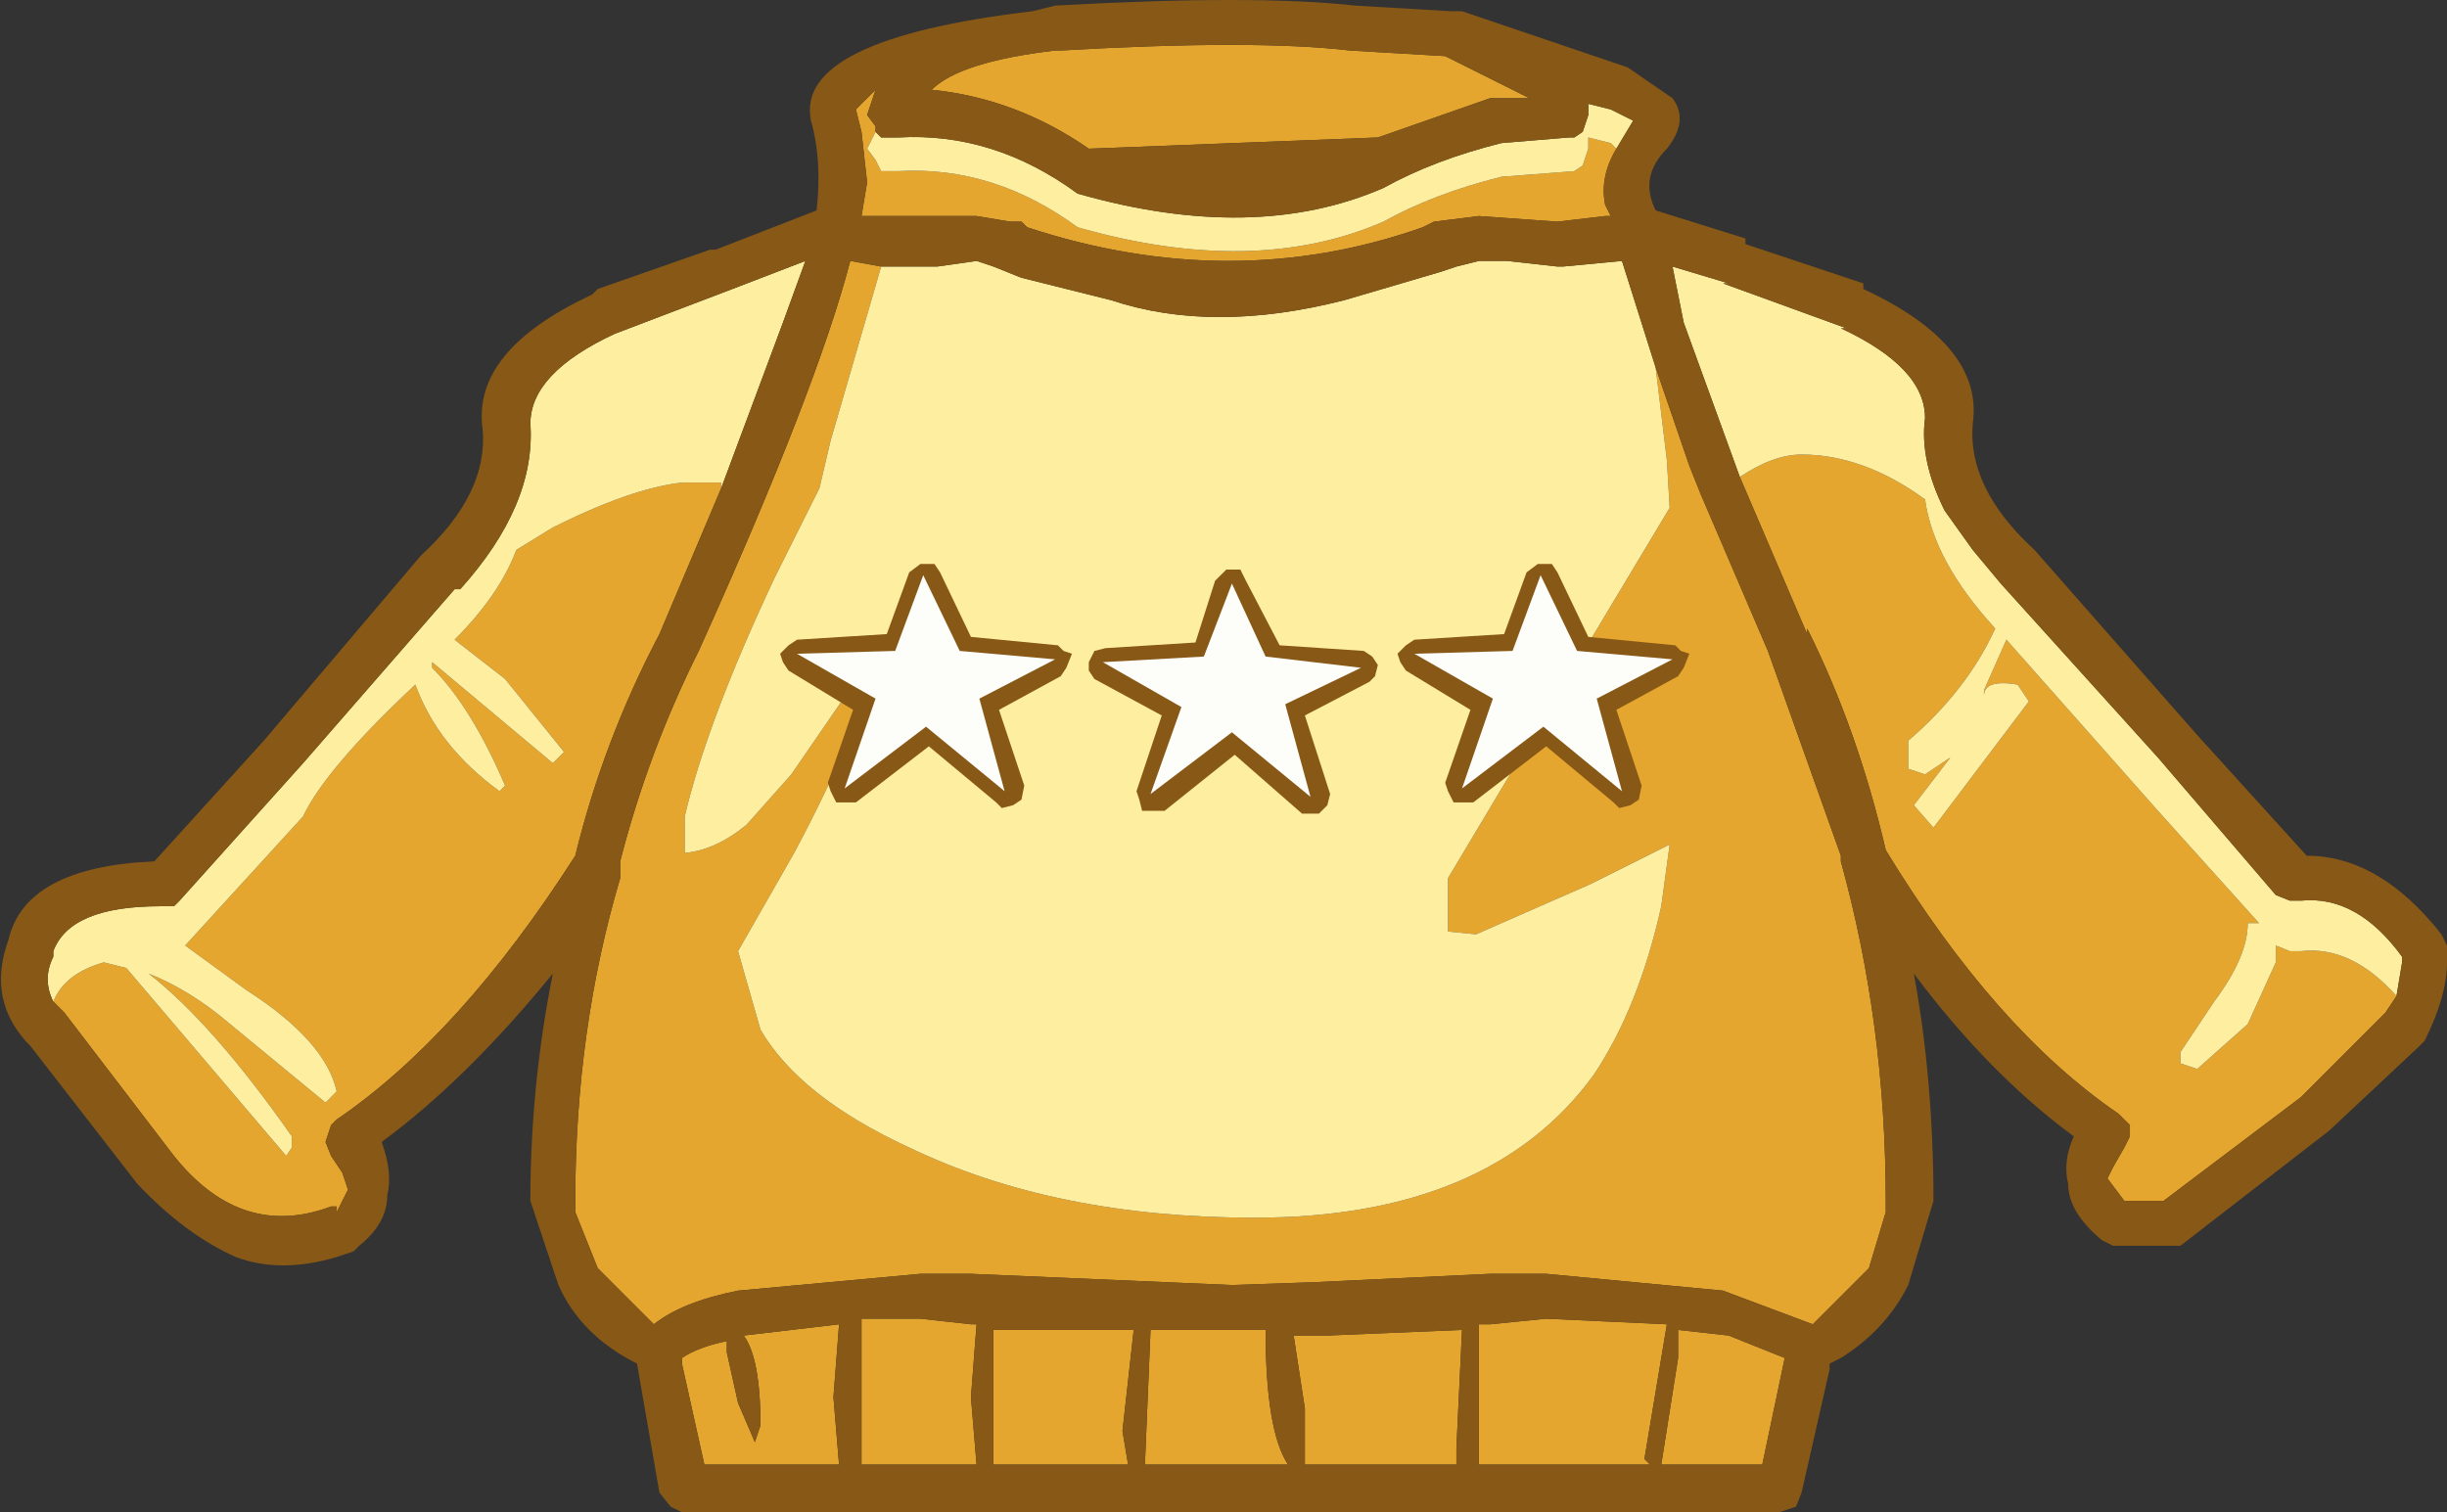
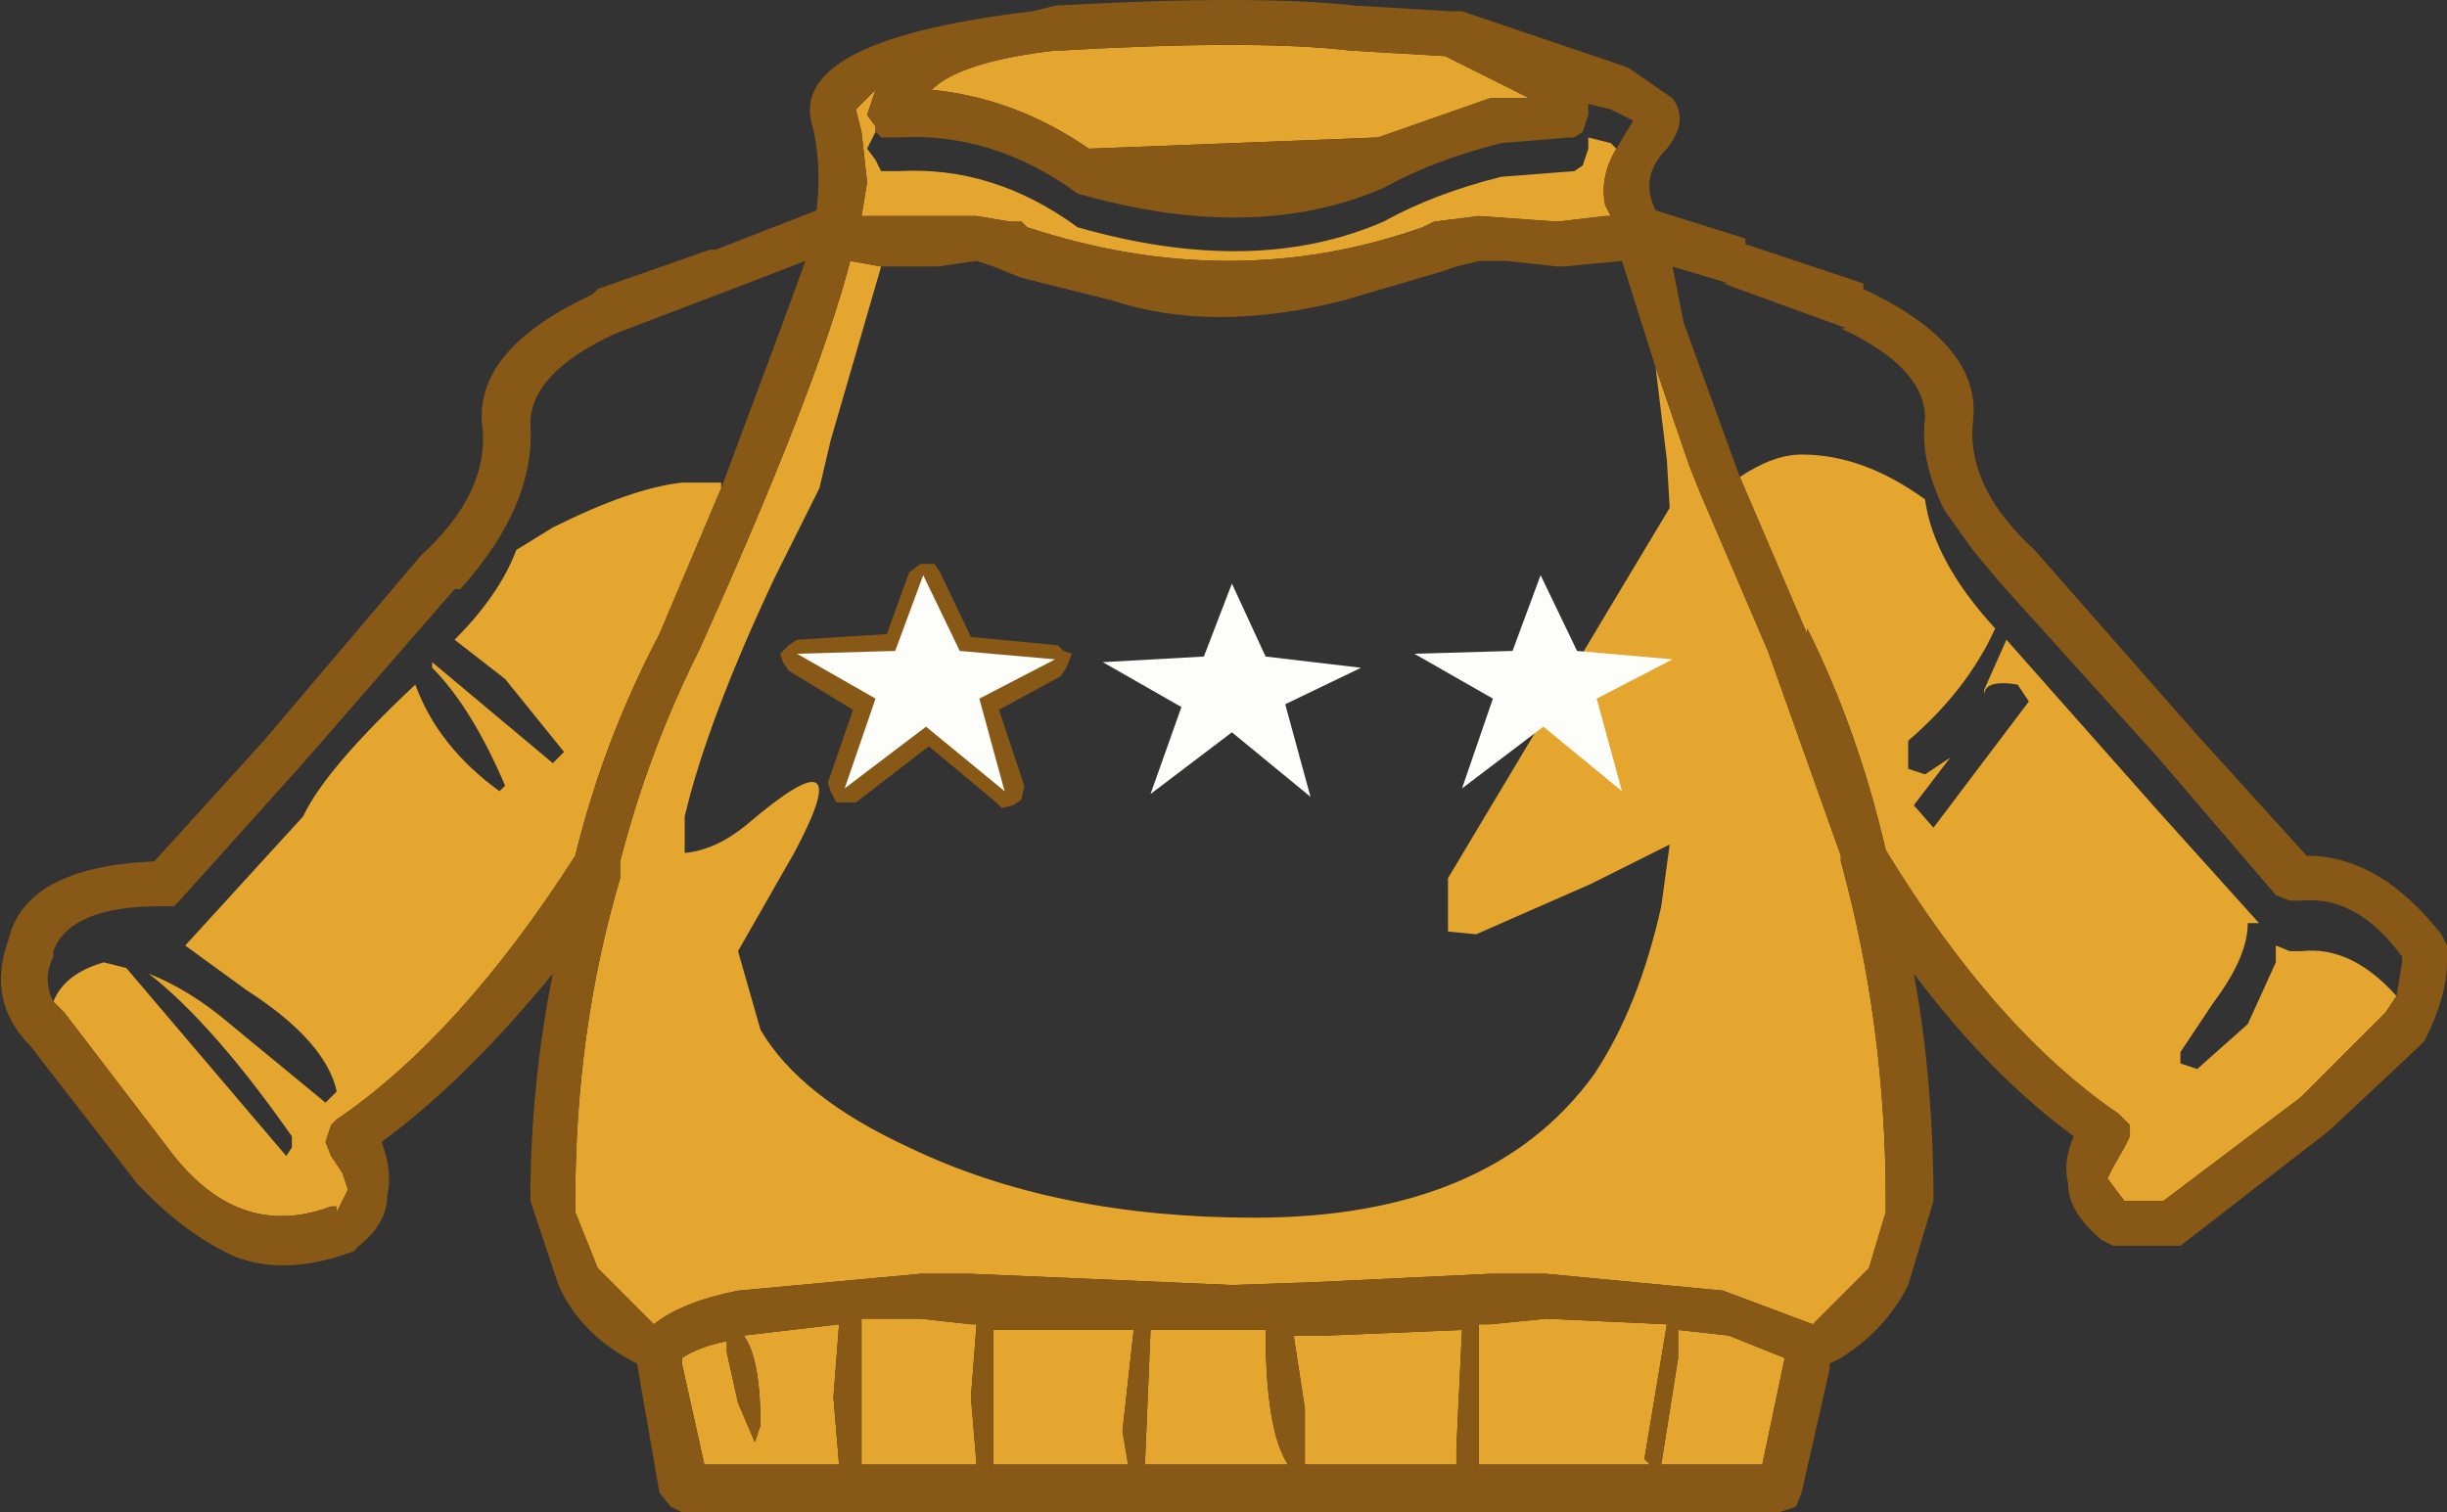
<svg xmlns="http://www.w3.org/2000/svg" height="134.75px" width="218.0px">
  <rect width="100%" height="100%" fill="#333333" stroke="none" />
  <g transform="matrix(5.0, 0.0, 0.0, 5.0, 109.0, 67.0)">
-     <path d="M3.95 -12.4 L4.15 -12.3 5.45 -11.65 4.75 -11.65 2.75 -10.95 -2.4 -10.75 Q-3.7 -11.65 -5.2 -11.8 -4.7 -12.3 -3.0 -12.5 L-2.9 -12.5 Q0.55 -12.7 2.25 -12.5 L3.95 -12.4 M-6.2 -11.05 L-6.35 -10.75 -6.2 -10.55 -6.1 -10.35 -5.8 -10.35 Q-4.1 -10.45 -2.6 -9.35 0.55 -8.45 2.85 -9.45 3.75 -9.95 4.95 -10.25 L6.25 -10.35 6.4 -10.45 6.5 -10.75 6.5 -10.95 6.9 -10.85 7.0 -10.75 Q6.7 -10.25 6.8 -9.75 L6.9 -9.55 6.8 -9.55 5.95 -9.45 4.55 -9.55 3.75 -9.45 3.55 -9.35 Q0.15 -8.15 -3.5 -9.35 L-3.6 -9.45 -3.8 -9.45 -4.4 -9.55 -5.8 -9.55 -6.35 -9.55 -6.45 -9.55 -6.35 -10.15 -6.45 -11.05 -6.55 -11.45 -6.2 -11.8 -6.35 -11.35 -6.2 -11.15 -6.2 -11.05 M7.7 -6.85 L8.3 -5.1 8.5 -4.6 9.7 -1.8 11.0 1.85 11.0 1.95 Q11.8 4.85 11.8 8.0 L11.8 8.2 11.5 9.2 10.5 10.2 8.9 9.6 5.75 9.3 5.65 9.3 4.75 9.3 1.6 9.45 0.15 9.5 -4.5 9.3 -5.3 9.3 -5.4 9.3 -8.65 9.6 Q-9.65 9.8 -10.15 10.2 L-11.15 9.2 -11.55 8.2 -11.55 8.0 Q-11.55 4.95 -10.75 2.25 L-10.75 2.05 -10.75 1.95 Q-10.25 0.0 -9.35 -1.8 -7.25 -6.45 -6.65 -8.75 L-6.1 -8.65 -7.0 -5.55 -7.2 -4.7 -8.0 -3.1 Q-9.2 -0.55 -9.6 1.15 L-9.6 1.8 Q-9.05 1.75 -8.5 1.3 L-7.7 0.4 -6.6 -1.2 -6.45 -1.2 Q-6.45 -0.45 -7.65 1.8 L-8.65 3.55 -8.25 4.95 Q-7.55 6.15 -5.6 7.05 -3.0 8.3 0.55 8.3 4.75 8.3 6.6 5.75 7.4 4.55 7.8 2.75 L7.95 1.65 6.55 2.35 4.5 3.25 4.0 3.2 4.0 2.25 6.9 -2.6 7.95 -4.35 7.9 -5.2 7.7 -6.85 M20.9 4.35 L20.7 4.65 19.2 6.15 16.75 8.0 16.05 8.0 15.75 7.6 15.85 7.4 16.05 7.05 16.15 6.85 16.15 6.65 15.95 6.45 Q13.75 4.95 11.8 1.75 11.3 -0.4 10.4 -2.2 L10.4 -2.1 9.2 -4.9 Q9.8 -5.3 10.3 -5.3 11.4 -5.3 12.5 -4.5 12.65 -3.4 13.75 -2.2 13.25 -1.1 12.2 -0.2 L12.2 0.3 12.5 0.4 12.95 0.1 12.3 0.95 12.65 1.35 14.35 -0.9 14.15 -1.2 Q13.55 -1.3 13.55 -1.0 L13.55 -1.1 13.95 -2.0 16.65 1.05 18.45 3.05 18.25 3.05 Q18.25 3.65 17.65 4.45 L17.05 5.35 17.05 5.55 17.35 5.65 18.25 4.85 18.75 3.75 18.75 3.45 19.0 3.55 19.2 3.55 Q20.1 3.45 20.9 4.35 M1.25 10.4 L1.85 10.4 4.25 10.3 4.15 12.4 4.15 12.7 1.45 12.7 1.45 11.7 1.25 10.4 M4.55 10.2 L4.75 10.2 5.75 10.1 7.9 10.2 7.5 12.6 7.6 12.7 4.55 12.7 4.55 10.2 M0.15 10.3 L0.25 10.3 0.75 10.3 Q0.75 12.1 1.15 12.7 L-1.4 12.7 -1.3 10.3 0.15 10.3 M9.0 10.4 L10.0 10.8 9.6 12.7 7.8 12.7 8.1 10.8 8.1 10.3 9.0 10.4 M-20.85 4.45 Q-20.65 3.95 -19.95 3.75 L-19.55 3.85 -16.7 7.2 -16.6 7.05 -16.6 6.85 Q-18.0 4.85 -19.15 3.95 -18.4 4.25 -17.7 4.85 L-16.0 6.25 -15.8 6.05 Q-16.0 5.15 -17.4 4.25 L-18.5 3.45 -16.4 1.15 Q-16.0 0.3 -14.4 -1.2 -14.0 -0.1 -12.9 0.7 L-12.8 0.6 Q-13.4 -0.8 -14.1 -1.5 L-14.1 -1.6 -11.95 0.2 -11.75 0.0 -12.8 -1.3 -13.7 -2.0 Q-12.9 -2.8 -12.6 -3.6 L-11.95 -4.0 Q-10.55 -4.7 -9.65 -4.8 L-8.95 -4.8 -8.95 -4.7 -10.05 -2.1 Q-11.05 -0.2 -11.55 1.85 -13.6 5.05 -15.8 6.55 L-15.9 6.65 -16.0 6.95 -15.9 7.2 -15.7 7.5 -15.6 7.8 -15.8 8.2 -15.8 8.1 -15.9 8.1 Q-17.5 8.7 -18.7 7.2 L-20.65 4.65 -20.85 4.45 M-9.65 10.8 Q-9.35 10.6 -8.85 10.5 L-8.85 10.7 -8.65 11.6 -8.35 12.3 -8.25 12.0 Q-8.25 10.8 -8.55 10.4 L-6.85 10.2 -6.95 11.5 -6.85 12.7 -9.25 12.7 -9.65 10.9 -9.65 10.8 M-5.4 10.1 L-4.5 10.2 -4.4 10.2 -4.5 11.5 -4.4 12.7 -6.45 12.7 -6.45 10.1 -5.4 10.1 M-1.6 10.3 L-1.8 12.1 -1.7 12.7 -4.1 12.7 -4.1 10.3 -1.6 10.3" fill="#e4a62f" fill-rule="evenodd" stroke="none" />
-     <path d="M7.0 -10.75 L6.9 -10.85 6.5 -10.95 6.5 -10.75 6.4 -10.45 6.25 -10.35 4.95 -10.25 Q3.75 -9.95 2.85 -9.45 0.55 -8.45 -2.6 -9.35 -4.1 -10.45 -5.8 -10.35 L-6.1 -10.35 -6.2 -10.55 -6.35 -10.75 -6.2 -11.05 -6.1 -10.95 -5.8 -10.95 Q-4.1 -11.05 -2.6 -9.95 0.55 -9.05 2.85 -10.05 3.75 -10.55 4.95 -10.85 L6.15 -10.95 6.25 -10.95 6.4 -11.05 6.5 -11.35 6.5 -11.55 6.9 -11.45 7.3 -11.25 7.0 -10.75 M-6.1 -8.65 L-5.1 -8.65 -4.4 -8.75 -4.1 -8.65 -3.6 -8.45 -2.0 -8.05 Q-0.2 -7.45 2.15 -8.05 L3.85 -8.55 4.15 -8.65 4.55 -8.75 5.05 -8.75 5.95 -8.65 6.05 -8.65 7.1 -8.75 7.7 -6.85 7.9 -5.2 7.95 -4.35 6.9 -2.6 4.0 2.25 4.0 3.2 4.5 3.25 6.55 2.35 7.95 1.65 7.8 2.75 Q7.4 4.55 6.6 5.75 4.75 8.3 0.55 8.3 -3.0 8.3 -5.6 7.05 -7.55 6.15 -8.25 4.95 L-8.65 3.55 -7.65 1.8 Q-6.45 -0.45 -6.45 -1.2 L-6.6 -1.2 -7.7 0.4 -8.5 1.3 Q-9.05 1.75 -9.6 1.8 L-9.6 1.15 Q-9.2 -0.55 -8.0 -3.1 L-7.2 -4.7 -7.0 -5.55 -6.1 -8.65 M9.2 -4.9 L8.2 -7.65 8.0 -8.65 9.0 -8.35 8.9 -8.35 11.1 -7.55 11.0 -7.55 Q12.5 -6.85 12.5 -5.95 12.4 -5.2 12.85 -4.3 L13.35 -3.6 13.85 -3.0 16.65 0.1 18.75 2.55 19.0 2.65 19.2 2.65 Q20.2 2.55 21.0 3.65 L21.0 3.75 20.9 4.35 Q20.1 3.45 19.2 3.55 L19.0 3.55 18.75 3.45 18.75 3.75 18.25 4.85 17.35 5.65 17.05 5.55 17.05 5.35 17.65 4.45 Q18.25 3.65 18.25 3.05 L18.45 3.05 16.65 1.05 13.95 -2.0 13.55 -1.1 13.55 -1.0 Q13.55 -1.3 14.15 -1.2 L14.35 -0.9 12.65 1.35 12.3 0.95 12.95 0.1 12.5 0.4 12.2 0.3 12.2 -0.2 Q13.25 -1.1 13.75 -2.2 12.65 -3.4 12.5 -4.5 11.4 -5.3 10.3 -5.3 9.8 -5.3 9.2 -4.9 M-8.95 -4.7 L-8.95 -4.8 -9.65 -4.8 Q-10.55 -4.7 -11.95 -4.0 L-12.6 -3.6 Q-12.9 -2.8 -13.7 -2.0 L-12.8 -1.3 -11.75 0.0 -11.95 0.2 -14.1 -1.6 -14.1 -1.5 Q-13.4 -0.8 -12.8 0.6 L-12.9 0.7 Q-14.0 -0.1 -14.4 -1.2 -16.0 0.3 -16.4 1.15 L-18.5 3.45 -17.4 4.25 Q-16.0 5.15 -15.8 6.05 L-16.0 6.25 -17.7 4.85 Q-18.4 4.25 -19.15 3.95 -18.0 4.85 -16.6 6.85 L-16.6 7.05 -16.7 7.2 -19.55 3.85 -19.95 3.75 Q-20.65 3.95 -20.85 4.45 -21.05 4.05 -20.85 3.65 L-20.85 3.55 Q-20.55 2.75 -18.95 2.75 L-18.7 2.75 -18.6 2.65 -16.4 0.2 -13.7 -2.9 -13.6 -2.9 Q-12.25 -4.4 -12.35 -5.85 -12.35 -6.75 -10.85 -7.45 L-8.75 -8.25 -7.45 -8.75 -7.85 -7.65 -8.95 -4.7" fill="#feeea0" fill-rule="evenodd" stroke="none" />
+     <path d="M3.95 -12.4 L4.15 -12.3 5.45 -11.65 4.75 -11.65 2.75 -10.95 -2.4 -10.75 Q-3.7 -11.65 -5.2 -11.8 -4.7 -12.3 -3.0 -12.5 L-2.9 -12.5 Q0.55 -12.7 2.25 -12.5 L3.95 -12.4 M-6.2 -11.05 L-6.35 -10.75 -6.2 -10.55 -6.1 -10.35 -5.8 -10.35 Q-4.1 -10.45 -2.6 -9.35 0.55 -8.45 2.85 -9.45 3.75 -9.95 4.95 -10.25 L6.25 -10.35 6.4 -10.45 6.5 -10.75 6.5 -10.95 6.9 -10.85 7.0 -10.75 Q6.7 -10.25 6.8 -9.75 L6.9 -9.55 6.8 -9.55 5.95 -9.45 4.55 -9.55 3.75 -9.45 3.55 -9.35 Q0.15 -8.15 -3.5 -9.35 L-3.6 -9.45 -3.8 -9.45 -4.4 -9.55 -5.8 -9.55 -6.35 -9.55 -6.45 -9.55 -6.35 -10.15 -6.45 -11.05 -6.55 -11.45 -6.2 -11.8 -6.35 -11.35 -6.2 -11.15 -6.2 -11.05 M7.7 -6.85 L8.3 -5.1 8.5 -4.6 9.7 -1.8 11.0 1.85 11.0 1.95 Q11.8 4.85 11.8 8.0 L11.8 8.2 11.5 9.2 10.5 10.2 8.9 9.6 5.75 9.3 5.65 9.3 4.75 9.3 1.6 9.45 0.15 9.5 -4.5 9.3 -5.3 9.3 -5.4 9.3 -8.65 9.6 Q-9.65 9.8 -10.15 10.2 L-11.15 9.2 -11.55 8.2 -11.55 8.0 Q-11.55 4.95 -10.75 2.25 L-10.75 2.05 -10.75 1.95 Q-10.25 0.0 -9.35 -1.8 -7.25 -6.45 -6.65 -8.75 L-6.1 -8.65 -7.0 -5.55 -7.2 -4.7 -8.0 -3.1 Q-9.2 -0.55 -9.6 1.15 L-9.6 1.8 Q-9.05 1.75 -8.5 1.3 Q-6.45 -0.45 -7.65 1.8 L-8.65 3.55 -8.25 4.95 Q-7.55 6.15 -5.6 7.05 -3.0 8.3 0.55 8.3 4.75 8.3 6.6 5.75 7.4 4.55 7.8 2.75 L7.95 1.65 6.55 2.35 4.5 3.25 4.0 3.2 4.0 2.25 6.9 -2.6 7.95 -4.35 7.9 -5.2 7.7 -6.85 M20.9 4.35 L20.7 4.65 19.2 6.15 16.75 8.0 16.05 8.0 15.75 7.6 15.85 7.4 16.05 7.05 16.15 6.85 16.15 6.65 15.95 6.45 Q13.75 4.95 11.8 1.75 11.3 -0.4 10.4 -2.2 L10.4 -2.1 9.2 -4.9 Q9.8 -5.3 10.3 -5.3 11.4 -5.3 12.5 -4.5 12.65 -3.4 13.75 -2.2 13.25 -1.1 12.2 -0.2 L12.2 0.3 12.5 0.4 12.95 0.1 12.3 0.95 12.65 1.35 14.35 -0.9 14.15 -1.2 Q13.55 -1.3 13.55 -1.0 L13.55 -1.1 13.95 -2.0 16.65 1.05 18.45 3.05 18.25 3.05 Q18.25 3.65 17.65 4.45 L17.05 5.35 17.05 5.55 17.35 5.65 18.25 4.85 18.75 3.75 18.75 3.45 19.0 3.55 19.2 3.55 Q20.1 3.45 20.9 4.35 M1.25 10.4 L1.85 10.4 4.25 10.3 4.15 12.4 4.15 12.7 1.45 12.7 1.45 11.7 1.25 10.4 M4.55 10.2 L4.75 10.2 5.75 10.1 7.9 10.2 7.5 12.6 7.6 12.7 4.55 12.7 4.55 10.2 M0.15 10.3 L0.25 10.3 0.75 10.3 Q0.75 12.1 1.15 12.7 L-1.4 12.7 -1.3 10.3 0.15 10.3 M9.0 10.4 L10.0 10.8 9.6 12.7 7.8 12.7 8.1 10.8 8.1 10.3 9.0 10.4 M-20.85 4.45 Q-20.65 3.95 -19.95 3.75 L-19.55 3.85 -16.7 7.2 -16.6 7.05 -16.6 6.85 Q-18.0 4.85 -19.15 3.95 -18.4 4.25 -17.7 4.85 L-16.0 6.25 -15.8 6.05 Q-16.0 5.15 -17.4 4.25 L-18.5 3.45 -16.4 1.15 Q-16.0 0.3 -14.4 -1.2 -14.0 -0.1 -12.9 0.7 L-12.8 0.6 Q-13.4 -0.8 -14.1 -1.5 L-14.1 -1.6 -11.95 0.2 -11.75 0.0 -12.8 -1.3 -13.7 -2.0 Q-12.9 -2.8 -12.6 -3.6 L-11.95 -4.0 Q-10.55 -4.7 -9.65 -4.8 L-8.95 -4.8 -8.95 -4.7 -10.05 -2.1 Q-11.05 -0.2 -11.55 1.85 -13.6 5.05 -15.8 6.55 L-15.9 6.65 -16.0 6.95 -15.9 7.2 -15.7 7.5 -15.6 7.8 -15.8 8.2 -15.8 8.1 -15.9 8.1 Q-17.5 8.7 -18.7 7.2 L-20.65 4.65 -20.85 4.45 M-9.65 10.8 Q-9.35 10.6 -8.85 10.5 L-8.85 10.7 -8.65 11.6 -8.35 12.3 -8.25 12.0 Q-8.25 10.8 -8.55 10.4 L-6.85 10.2 -6.95 11.5 -6.85 12.7 -9.25 12.7 -9.65 10.9 -9.65 10.8 M-5.4 10.1 L-4.5 10.2 -4.4 10.2 -4.5 11.5 -4.4 12.7 -6.45 12.7 -6.45 10.1 -5.4 10.1 M-1.6 10.3 L-1.8 12.1 -1.7 12.7 -4.1 12.7 -4.1 10.3 -1.6 10.3" fill="#e4a62f" fill-rule="evenodd" stroke="none" />
    <path d="M4.05 -13.2 L4.25 -13.2 7.2 -12.2 8.0 -11.65 Q8.3 -11.25 7.9 -10.75 7.4 -10.25 7.7 -9.65 L9.3 -9.15 9.3 -9.05 11.4 -8.35 11.4 -8.25 Q13.55 -7.25 13.35 -5.85 13.25 -4.7 14.45 -3.6 L17.35 -0.3 19.3 1.85 Q20.6 1.85 21.7 3.25 L21.8 3.45 21.8 3.75 Q21.8 4.35 21.4 5.15 L21.3 5.25 19.7 6.75 17.05 8.8 15.85 8.8 15.65 8.7 Q15.05 8.2 15.05 7.7 14.95 7.3 15.15 6.85 13.65 5.75 12.3 3.95 12.65 5.85 12.65 8.0 L12.2 9.5 Q11.8 10.3 11.0 10.8 L10.8 10.9 10.8 11.0 10.3 13.2 10.2 13.45 9.9 13.55 -9.65 13.55 -9.85 13.45 -10.05 13.2 -10.45 10.9 Q-11.45 10.4 -11.85 9.5 L-12.35 8.0 Q-12.35 5.95 -11.95 3.95 -13.5 5.85 -15.0 6.95 -14.8 7.5 -14.9 7.9 -14.9 8.4 -15.4 8.8 L-15.5 8.9 -15.8 9.0 Q-16.8 9.3 -17.6 9.0 -18.5 8.6 -19.35 7.7 L-21.25 5.25 Q-22.05 4.45 -21.65 3.35 -21.35 2.05 -19.05 1.95 L-17.1 -0.2 -14.3 -3.5 Q-13.1 -4.6 -13.2 -5.75 -13.4 -7.15 -11.25 -8.15 L-11.15 -8.25 -9.15 -8.95 -9.05 -8.95 -7.25 -9.65 Q-7.15 -10.55 -7.35 -11.25 -7.65 -12.7 -3.4 -13.2 L-3.0 -13.3 Q0.55 -13.5 2.35 -13.3 L4.05 -13.2 M3.95 -12.4 L2.25 -12.5 Q0.55 -12.7 -2.9 -12.5 L-3.0 -12.5 Q-4.7 -12.3 -5.2 -11.8 -3.7 -11.65 -2.4 -10.75 L2.75 -10.95 4.75 -11.65 5.45 -11.65 4.15 -12.3 3.95 -12.4 M7.0 -10.75 L7.3 -11.25 6.9 -11.45 6.5 -11.55 6.5 -11.35 6.4 -11.05 6.25 -10.95 6.15 -10.95 4.95 -10.85 Q3.75 -10.55 2.85 -10.05 0.55 -9.05 -2.6 -9.95 -4.1 -11.05 -5.8 -10.95 L-6.1 -10.95 -6.2 -11.05 -6.2 -11.15 -6.35 -11.35 -6.2 -11.8 -6.55 -11.45 -6.45 -11.05 -6.35 -10.15 -6.45 -9.55 -6.35 -9.55 -5.8 -9.55 -4.4 -9.55 -3.8 -9.45 -3.6 -9.45 -3.5 -9.35 Q0.15 -8.15 3.55 -9.35 L3.75 -9.45 4.55 -9.55 5.95 -9.45 6.8 -9.55 6.9 -9.55 6.8 -9.75 Q6.7 -10.25 7.0 -10.75 M7.7 -6.85 L7.1 -8.75 6.05 -8.65 5.95 -8.65 5.05 -8.75 4.55 -8.75 4.15 -8.65 3.85 -8.55 2.15 -8.05 Q-0.2 -7.45 -2.0 -8.05 L-3.6 -8.45 -4.1 -8.65 -4.4 -8.75 -5.1 -8.65 -6.1 -8.65 -6.65 -8.75 Q-7.25 -6.45 -9.35 -1.8 -10.25 0.0 -10.75 1.95 L-10.75 2.05 -10.75 2.25 Q-11.55 4.95 -11.55 8.0 L-11.55 8.2 -11.15 9.2 -10.15 10.2 Q-9.65 9.8 -8.65 9.6 L-5.4 9.3 -5.3 9.3 -4.5 9.3 0.15 9.5 1.6 9.45 4.75 9.3 5.65 9.3 5.75 9.3 8.9 9.6 10.5 10.2 11.5 9.2 11.8 8.2 11.8 8.0 Q11.8 4.85 11.0 1.95 L11.0 1.85 9.7 -1.8 8.5 -4.6 8.3 -5.1 7.7 -6.85 M20.9 4.35 L21.0 3.75 21.0 3.65 Q20.2 2.55 19.2 2.65 L19.0 2.65 18.75 2.55 16.65 0.1 13.85 -3.0 13.35 -3.6 12.85 -4.3 Q12.4 -5.2 12.5 -5.95 12.5 -6.85 11.0 -7.55 L11.1 -7.55 8.9 -8.35 9.0 -8.35 8.0 -8.65 8.2 -7.65 9.2 -4.9 10.4 -2.1 10.4 -2.2 Q11.3 -0.4 11.8 1.75 13.75 4.95 15.95 6.45 L16.15 6.65 16.15 6.85 16.05 7.05 15.85 7.4 15.75 7.6 16.05 8.0 16.75 8.0 19.2 6.15 20.7 4.65 20.9 4.35 M0.15 10.3 L-1.3 10.3 -1.4 12.7 1.15 12.7 Q0.75 12.1 0.75 10.3 L0.25 10.3 0.15 10.3 M4.55 10.2 L4.55 12.7 7.6 12.7 7.5 12.6 7.9 10.2 5.75 10.1 4.75 10.2 4.55 10.2 M1.25 10.4 L1.45 11.7 1.45 12.7 4.15 12.7 4.15 12.4 4.25 10.3 1.85 10.4 1.25 10.4 M9.0 10.4 L8.1 10.3 8.1 10.8 7.8 12.7 9.6 12.7 10.0 10.8 9.0 10.4 M-8.95 -4.7 L-7.85 -7.65 -7.45 -8.75 -8.75 -8.25 -10.85 -7.45 Q-12.35 -6.75 -12.35 -5.85 -12.25 -4.4 -13.6 -2.9 L-13.7 -2.9 -16.4 0.2 -18.6 2.65 -18.7 2.75 -18.95 2.75 Q-20.55 2.75 -20.85 3.55 L-20.85 3.65 Q-21.05 4.05 -20.85 4.45 L-20.65 4.65 -18.7 7.2 Q-17.5 8.7 -15.9 8.1 L-15.8 8.1 -15.8 8.2 -15.6 7.8 -15.7 7.5 -15.9 7.2 -16.0 6.95 -15.9 6.65 -15.8 6.55 Q-13.6 5.05 -11.55 1.85 -11.05 -0.2 -10.05 -2.1 L-8.95 -4.7 M-9.65 10.8 L-9.65 10.9 -9.25 12.7 -6.85 12.7 -6.95 11.5 -6.85 10.2 -8.55 10.4 Q-8.25 10.8 -8.25 12.0 L-8.35 12.3 -8.65 11.6 -8.85 10.7 -8.85 10.5 Q-9.35 10.6 -9.65 10.8 M-5.4 10.1 L-6.45 10.1 -6.45 12.7 -4.4 12.7 -4.5 11.5 -4.4 10.2 -4.5 10.2 -5.4 10.1 M-1.6 10.3 L-4.1 10.3 -4.1 12.7 -1.7 12.7 -1.8 12.1 -1.6 10.3" fill="#885816" fill-rule="evenodd" stroke="none" />
-     <path d="M0.85 -0.9 L0.95 -1.1 1.4 -1.25 0.75 -1.35 0.6 -1.4 0.5 -1.5 0.15 -2.25 -0.1 -1.55 -0.25 -1.4 -0.3 -1.35 -1.1 -1.3 -0.6 -1.1 -0.5 -0.9 -0.5 -0.7 -0.7 -0.05 0.0 -0.55 0.15 -0.65 0.35 -0.5 1.1 0.1 0.9 -0.75 0.85 -0.9 M0.05 -3.25 L0.3 -3.25 0.4 -3.05 1.0 -1.9 2.5 -1.8 2.65 -1.7 2.75 -1.55 2.7 -1.35 2.6 -1.25 1.45 -0.65 1.9 0.75 1.85 0.95 1.7 1.1 1.55 1.1 1.4 1.1 0.2 0.05 -1.05 1.05 -1.3 1.05 -1.45 1.05 -1.5 0.85 -1.55 0.7 -1.1 -0.65 -2.3 -1.3 -2.4 -1.45 -2.4 -1.6 -2.3 -1.8 -2.1 -1.85 -0.5 -1.95 -0.15 -3.05 0.05 -3.25" fill="#885816" fill-rule="evenodd" stroke="none" />
    <path d="M0.75 -1.7 L2.45 -1.5 1.1 -0.85 1.55 0.8 0.15 -0.35 -1.3 0.75 -0.75 -0.8 -2.15 -1.6 -0.35 -1.7 0.15 -3.0 0.75 -1.7" fill="#fdfdfa" fill-rule="evenodd" stroke="none" />
-     <path d="M4.4 -1.45 L4.9 -1.2 5.0 -1.05 5.05 -0.8 4.85 -0.15 5.5 -0.7 5.7 -0.75 5.9 -0.65 6.6 -0.05 6.4 -0.85 6.4 -1.05 6.5 -1.2 6.95 -1.4 6.3 -1.5 6.15 -1.55 6.0 -1.7 5.65 -2.35 5.45 -1.7 5.3 -1.55 5.25 -1.5 4.4 -1.45 M3.25 -1.9 L3.4 -2.0 5.0 -2.1 5.4 -3.2 5.6 -3.35 5.85 -3.35 5.95 -3.2 6.5 -2.05 8.05 -1.9 8.15 -1.8 8.3 -1.75 8.2 -1.5 8.1 -1.35 7.0 -0.75 7.45 0.6 7.4 0.85 7.25 0.95 7.05 1.0 6.95 0.9 5.75 -0.1 4.45 0.9 4.25 0.9 4.1 0.9 4.0 0.7 3.95 0.55 4.4 -0.75 3.25 -1.45 3.15 -1.6 3.1 -1.75 3.25 -1.9" fill="#885816" fill-rule="evenodd" stroke="none" />
    <path d="M6.65 -0.95 L7.1 0.7 5.7 -0.45 4.25 0.65 4.8 -0.95 3.4 -1.75 5.15 -1.8 5.65 -3.15 6.3 -1.8 8.0 -1.65 6.65 -0.95" fill="#fdfdfa" fill-rule="evenodd" stroke="none" />
    <path d="M-5.35 -2.35 L-5.55 -1.7 -5.7 -1.55 -5.75 -1.5 -6.6 -1.45 -6.1 -1.2 -6.0 -1.05 -5.95 -0.8 -6.15 -0.15 -5.5 -0.7 -5.3 -0.75 -5.1 -0.65 -4.4 -0.05 -4.6 -0.85 -4.6 -1.05 -4.5 -1.2 -4.05 -1.4 -4.7 -1.5 -4.85 -1.55 -5.0 -1.7 -5.35 -2.35 M-5.4 -3.35 L-5.15 -3.35 -5.05 -3.2 -4.5 -2.05 -2.95 -1.9 -2.85 -1.8 -2.7 -1.75 -2.8 -1.5 -2.9 -1.35 -4.0 -0.75 -3.55 0.6 -3.6 0.85 -3.75 0.95 -3.95 1.0 -4.05 0.9 -5.25 -0.1 -6.55 0.9 -6.75 0.9 -6.9 0.9 -7.0 0.7 -7.05 0.55 -6.6 -0.75 -7.75 -1.45 -7.85 -1.6 -7.9 -1.75 -7.75 -1.9 -7.6 -2.0 -6.0 -2.1 -5.6 -3.2 -5.4 -3.35" fill="#885816" fill-rule="evenodd" stroke="none" />
    <path d="M-7.6 -1.75 L-5.85 -1.8 -5.35 -3.15 -4.7 -1.8 -3.0 -1.65 -4.35 -0.95 -3.9 0.7 -5.3 -0.45 -6.75 0.65 -6.2 -0.95 -7.6 -1.75" fill="#fdfdfa" fill-rule="evenodd" stroke="none" />
  </g>
</svg>